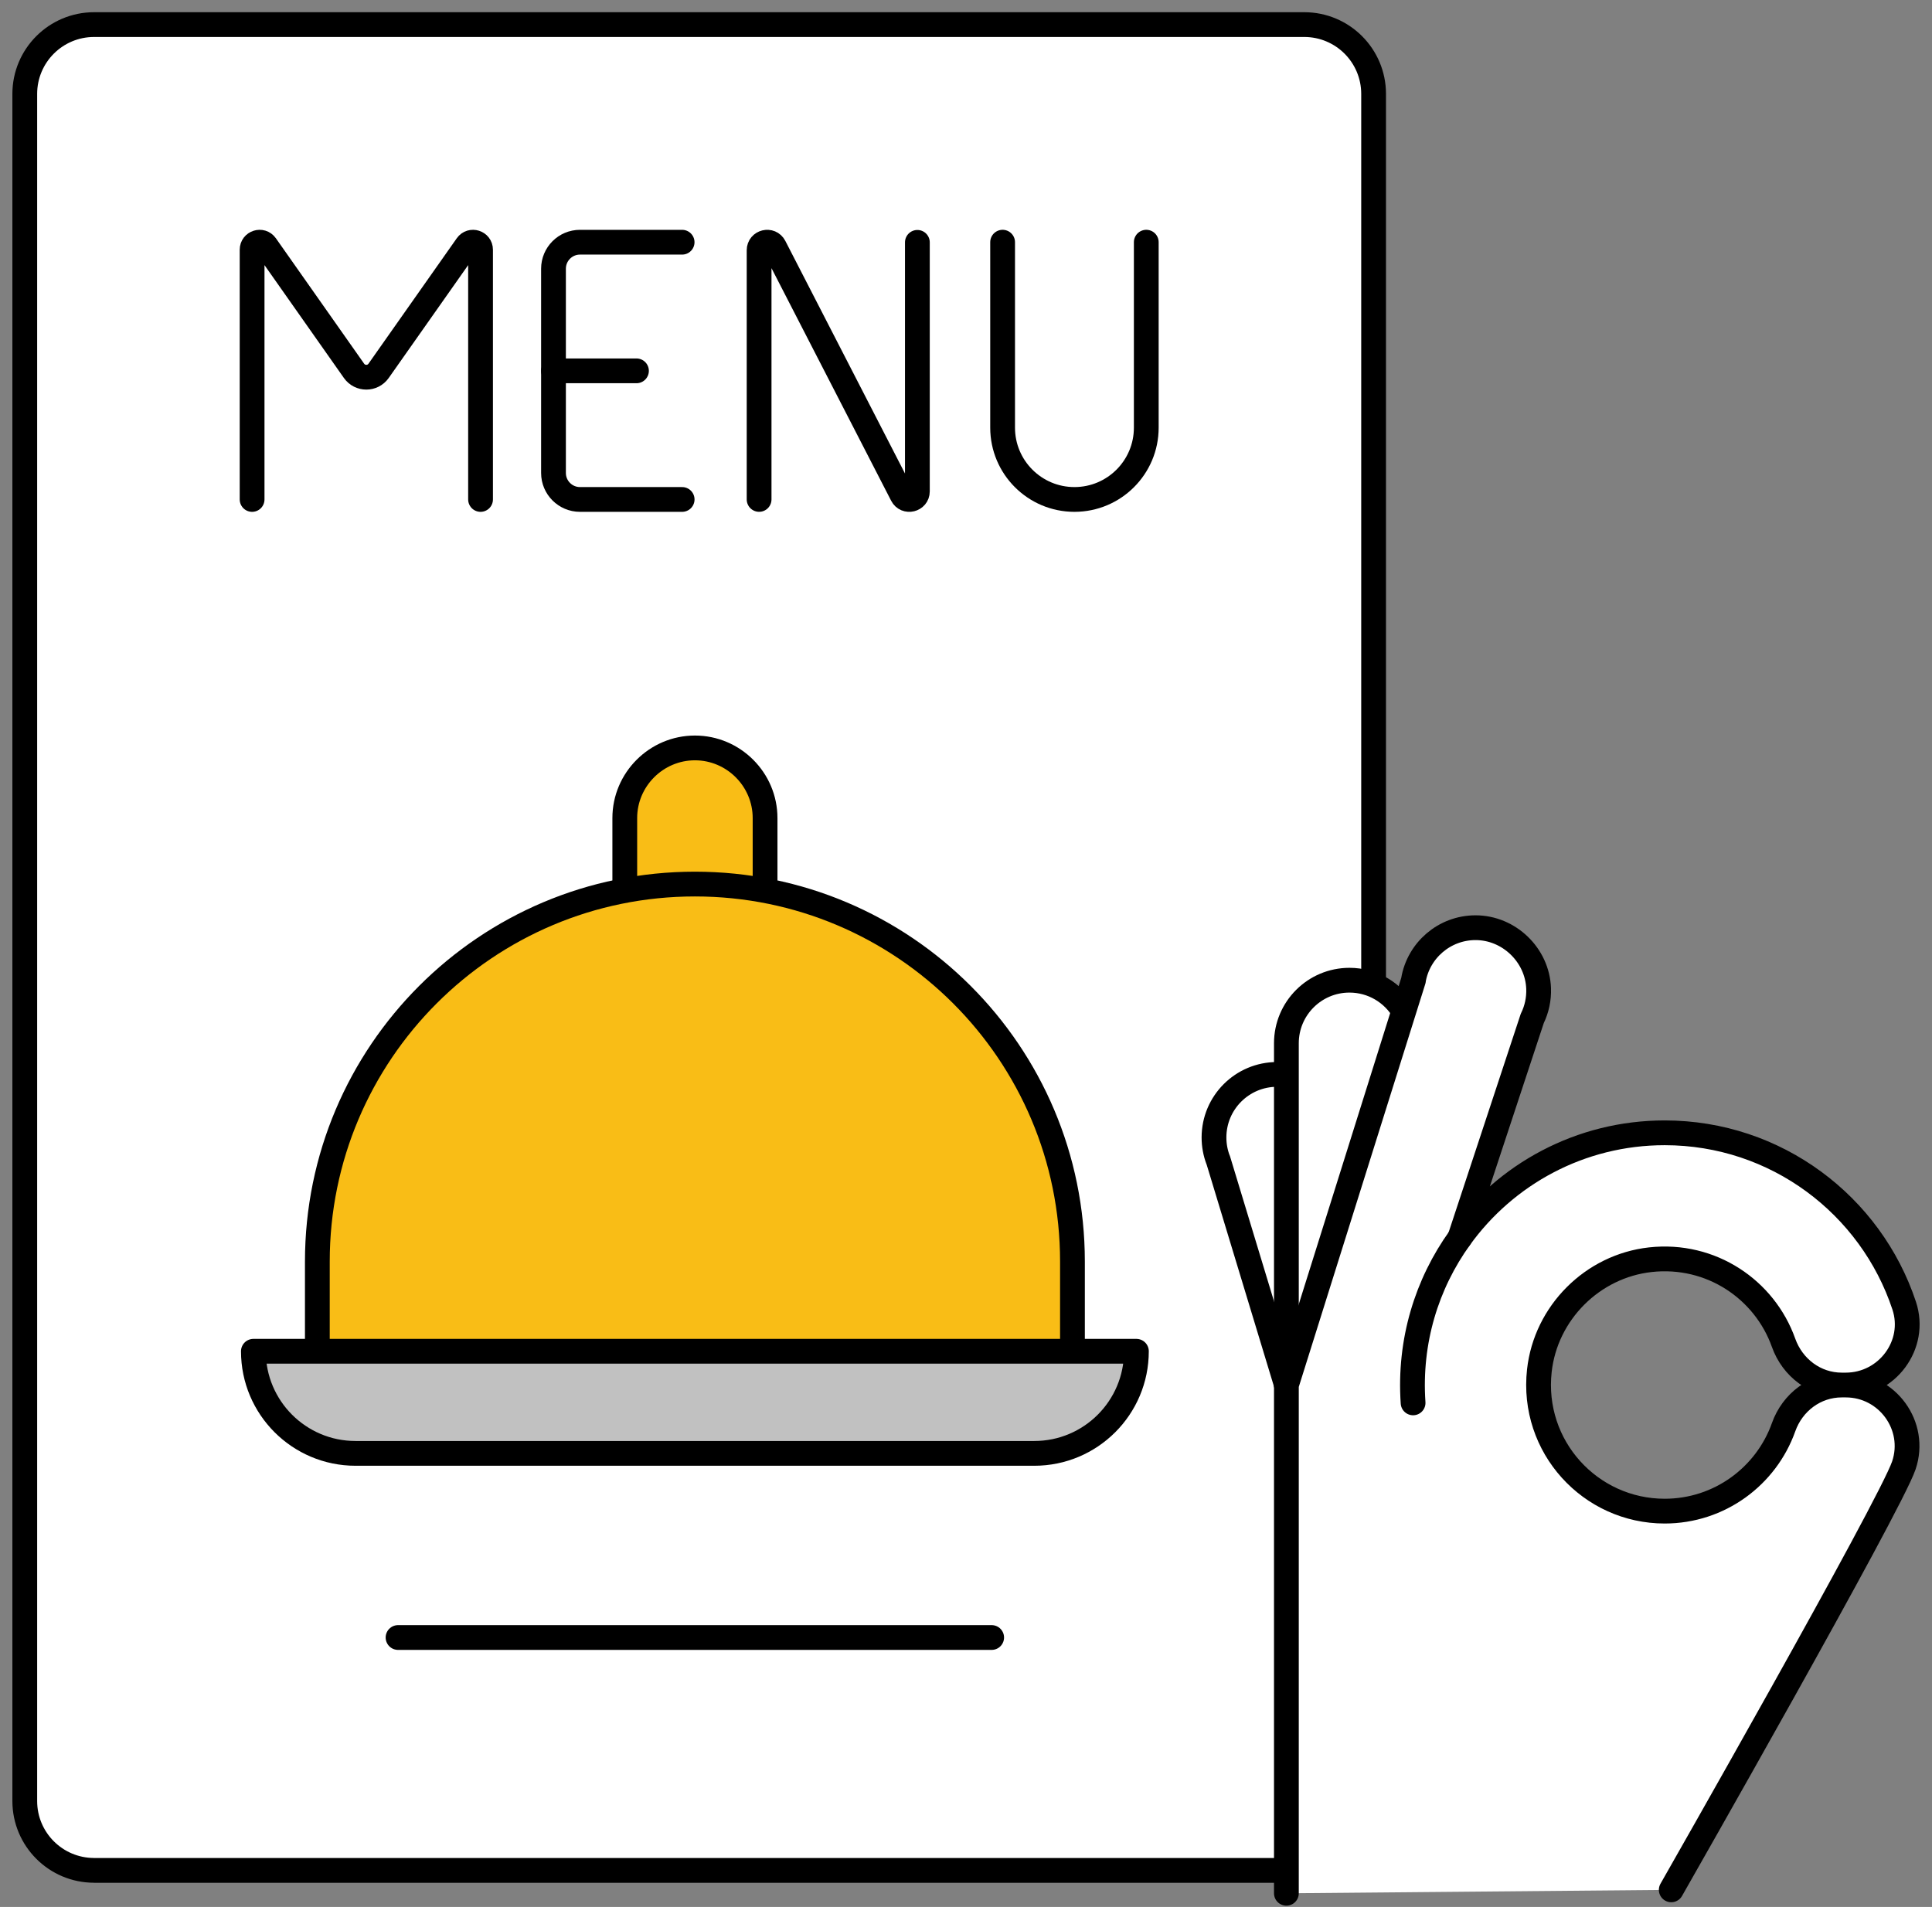
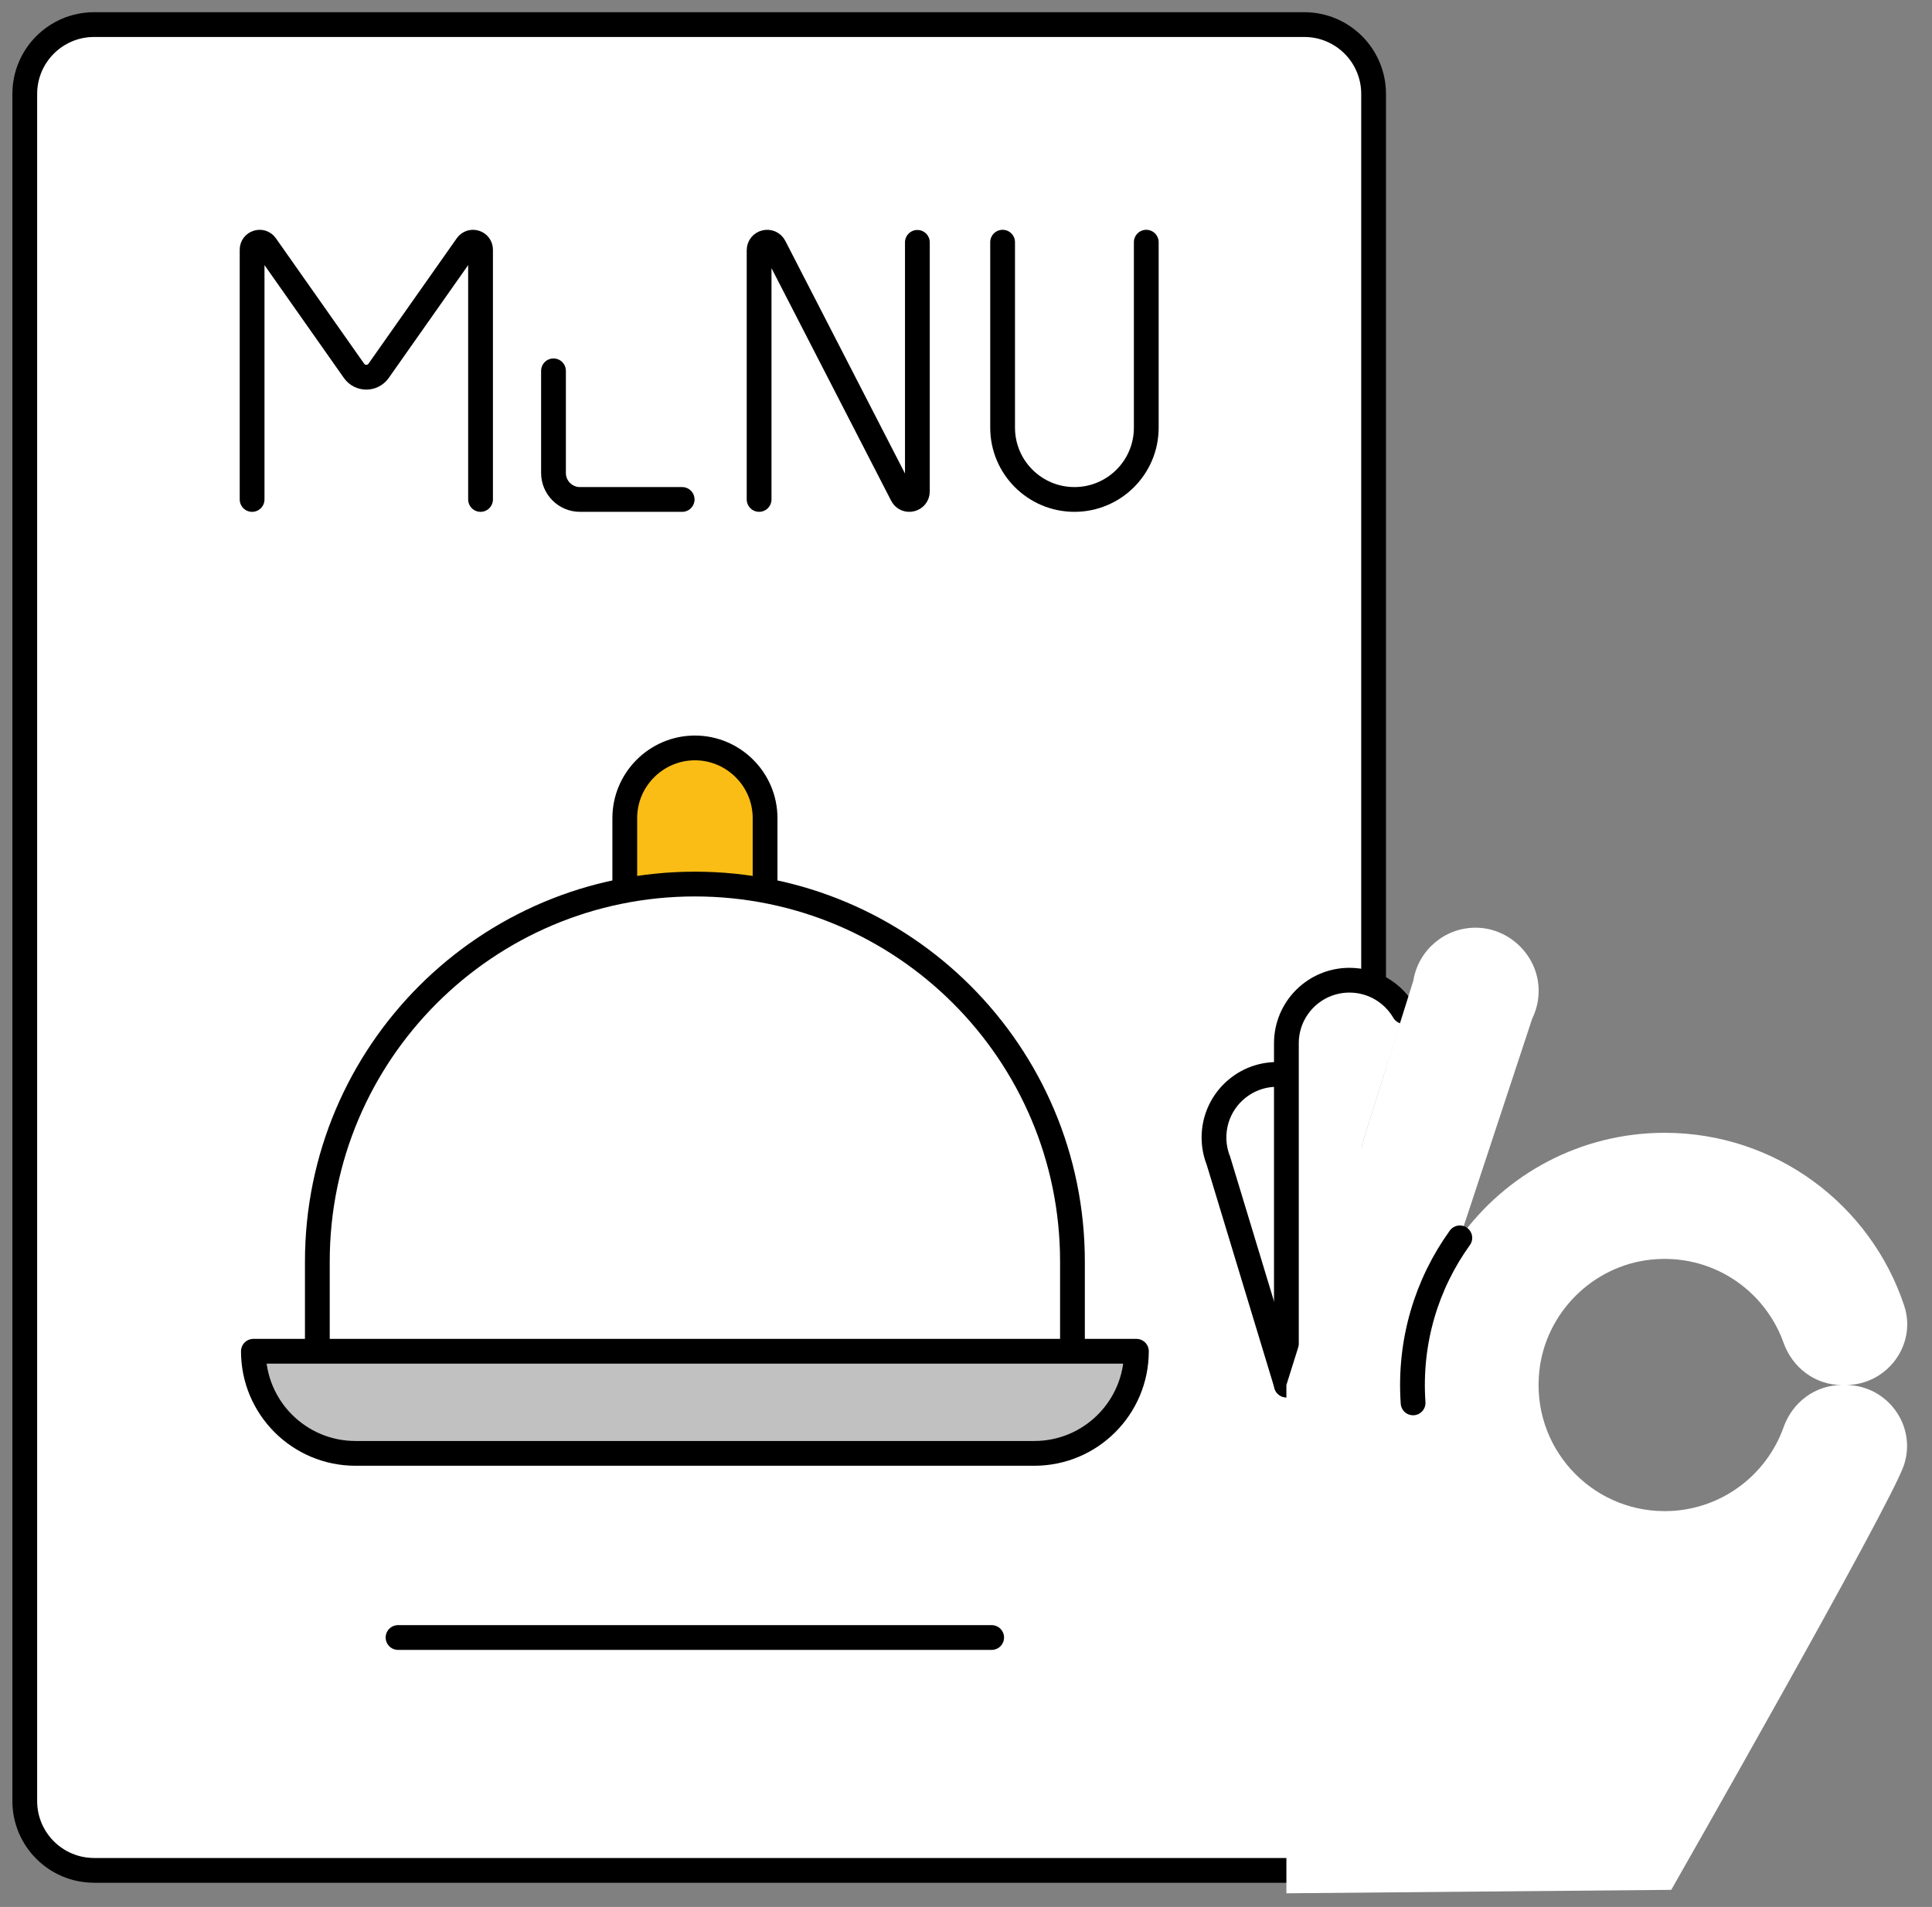
<svg xmlns="http://www.w3.org/2000/svg" width="78" height="77" viewBox="0 0 78 77" fill="none">
  <rect x="0" y="0" width="78" height="77" fill="#808080" stroke="none" />
  <path d="M3.799 75.522C2.253 75.522 1 74.269 1 72.723V3.792C1 2.246 2.253 0.993 3.799 0.993H52.657C54.203 0.993 55.456 2.246 55.456 3.792V72.723C55.456 74.269 54.203 75.523 52.657 75.523H3.799V75.522Z" fill="white" stroke="black" stroke-miterlimit="10" stroke-linecap="round" stroke-linejoin="round" />
-   <path d="M25.696 14.974H22.346V10.85C22.346 10.259 22.825 9.78 23.415 9.78H27.539" stroke="black" stroke-miterlimit="10" stroke-linecap="round" stroke-linejoin="round" />
  <path d="M27.54 20.167H23.415C22.825 20.167 22.346 19.688 22.346 19.098V14.974" stroke="black" stroke-miterlimit="10" stroke-linecap="round" stroke-linejoin="round" />
  <path d="M19.401 20.167V10.083C19.401 9.787 19.02 9.667 18.85 9.908L15.285 14.974C15.044 15.317 14.535 15.317 14.293 14.974L10.729 9.908C10.559 9.667 10.178 9.787 10.178 10.083V20.167" stroke="black" stroke-miterlimit="10" stroke-linecap="round" stroke-linejoin="round" />
  <path d="M46.278 9.779V17.268C46.278 18.869 44.98 20.167 43.378 20.167C41.777 20.167 40.478 18.869 40.478 17.268V9.779" stroke="black" stroke-miterlimit="10" stroke-linecap="round" stroke-linejoin="round" />
  <path d="M30.647 20.166V10.105C30.647 9.764 31.105 9.653 31.261 9.956L36.423 19.991C36.579 20.294 37.037 20.183 37.037 19.842V9.786" stroke="black" stroke-miterlimit="10" stroke-linecap="round" stroke-linejoin="round" />
  <path d="M25.224 35.947V33.032C25.224 31.474 26.499 30.2 28.056 30.2C29.614 30.2 30.888 31.474 30.888 33.032V35.947" fill="#F9BD16" />
  <path d="M25.224 35.947V33.032C25.224 31.474 26.499 30.2 28.056 30.2C29.614 30.2 30.888 31.474 30.888 33.032V35.947" stroke="black" stroke-miterlimit="10" stroke-linecap="round" stroke-linejoin="round" />
-   <path d="M12.812 54.565V50.94C12.812 42.522 19.637 35.697 28.055 35.697C36.474 35.697 43.298 42.522 43.298 50.94V54.273" fill="#F9BD16" />
  <path d="M12.812 54.565V50.94C12.812 42.522 19.637 35.697 28.055 35.697C36.474 35.697 43.298 42.522 43.298 50.94V54.273" stroke="black" stroke-miterlimit="10" stroke-linecap="round" stroke-linejoin="round" />
  <path d="M41.756 58.685H14.354C12.077 58.685 10.23 56.839 10.23 54.562H45.88C45.88 56.839 44.034 58.685 41.756 58.685Z" fill="#C1C1C1" stroke="black" stroke-miterlimit="10" stroke-linecap="round" stroke-linejoin="round" />
  <path d="M40.036 66.12H16.07" stroke="black" stroke-miterlimit="10" stroke-linecap="round" stroke-linejoin="round" />
  <path d="M51.937 43.411C51.813 43.392 51.686 43.383 51.558 43.383C50.152 43.383 49.012 44.523 49.012 45.929C49.012 46.248 49.071 46.554 49.178 46.836L49.181 46.835L51.937 55.923" fill="white" />
  <path d="M51.937 43.411C51.813 43.392 51.686 43.383 51.558 43.383C50.152 43.383 49.012 44.523 49.012 45.929C49.012 46.248 49.071 46.554 49.178 46.836L49.181 46.835L51.937 55.923" stroke="black" stroke-miterlimit="10" stroke-linecap="round" stroke-linejoin="round" />
  <path d="M56.682 40.843C56.24 40.087 55.42 39.579 54.481 39.579C53.075 39.579 51.935 40.719 51.935 42.125V55.925" fill="white" />
  <path d="M56.682 40.843C56.24 40.087 55.42 39.579 54.481 39.579C53.075 39.579 51.935 40.719 51.935 42.125V55.925" stroke="black" stroke-miterlimit="10" stroke-linecap="round" stroke-linejoin="round" />
  <path d="M67.473 76.309C67.473 76.309 76.315 60.806 76.865 59.166C77.4 57.572 76.197 55.925 74.517 55.925H74.356C73.287 55.925 72.365 56.621 72.008 57.629C71.307 59.603 69.422 61.017 67.208 61.017C64.205 61.017 61.809 58.417 62.148 55.345C62.406 53.01 64.293 51.123 66.628 50.865C69.088 50.593 71.245 52.075 72.007 54.218C72.365 55.226 73.286 55.925 74.356 55.925H74.517C76.183 55.925 77.401 54.301 76.877 52.72C75.534 48.666 71.712 45.741 67.208 45.741C63.801 45.741 60.784 47.414 58.936 49.984L58.937 49.985L61.865 41.113L61.866 41.114C62.041 40.754 62.133 40.346 62.118 39.915C62.071 38.565 60.922 37.458 59.571 37.459C58.312 37.46 57.266 38.376 57.063 39.578L57.066 39.579L51.935 55.925V76.448" fill="white" />
-   <path d="M67.473 76.309C67.473 76.309 76.315 60.806 76.865 59.166C77.4 57.572 76.197 55.925 74.517 55.925H74.356M74.356 55.925C73.287 55.925 72.365 56.621 72.008 57.629C71.307 59.603 69.422 61.017 67.208 61.017C64.205 61.017 61.809 58.417 62.148 55.345C62.406 53.01 64.293 51.123 66.628 50.865C69.088 50.593 71.245 52.075 72.007 54.218C72.365 55.226 73.286 55.925 74.356 55.925ZM74.356 55.925H74.517C76.183 55.925 77.401 54.301 76.877 52.72C75.534 48.666 71.712 45.741 67.208 45.741C63.801 45.741 60.784 47.414 58.936 49.984L58.937 49.985L61.865 41.113L61.866 41.114C62.041 40.754 62.133 40.346 62.118 39.915C62.071 38.565 60.922 37.458 59.571 37.459C58.312 37.46 57.266 38.376 57.063 39.578L57.066 39.579L51.935 55.925V76.448" stroke="black" stroke-miterlimit="10" stroke-linecap="round" stroke-linejoin="round" />
-   <path d="M57.05 56.646C56.879 54.153 57.604 51.836 58.937 49.983L57.05 56.646Z" fill="white" />
  <path d="M57.05 56.646C56.879 54.153 57.604 51.836 58.937 49.983" stroke="black" stroke-miterlimit="10" stroke-linecap="round" stroke-linejoin="round" />
</svg>